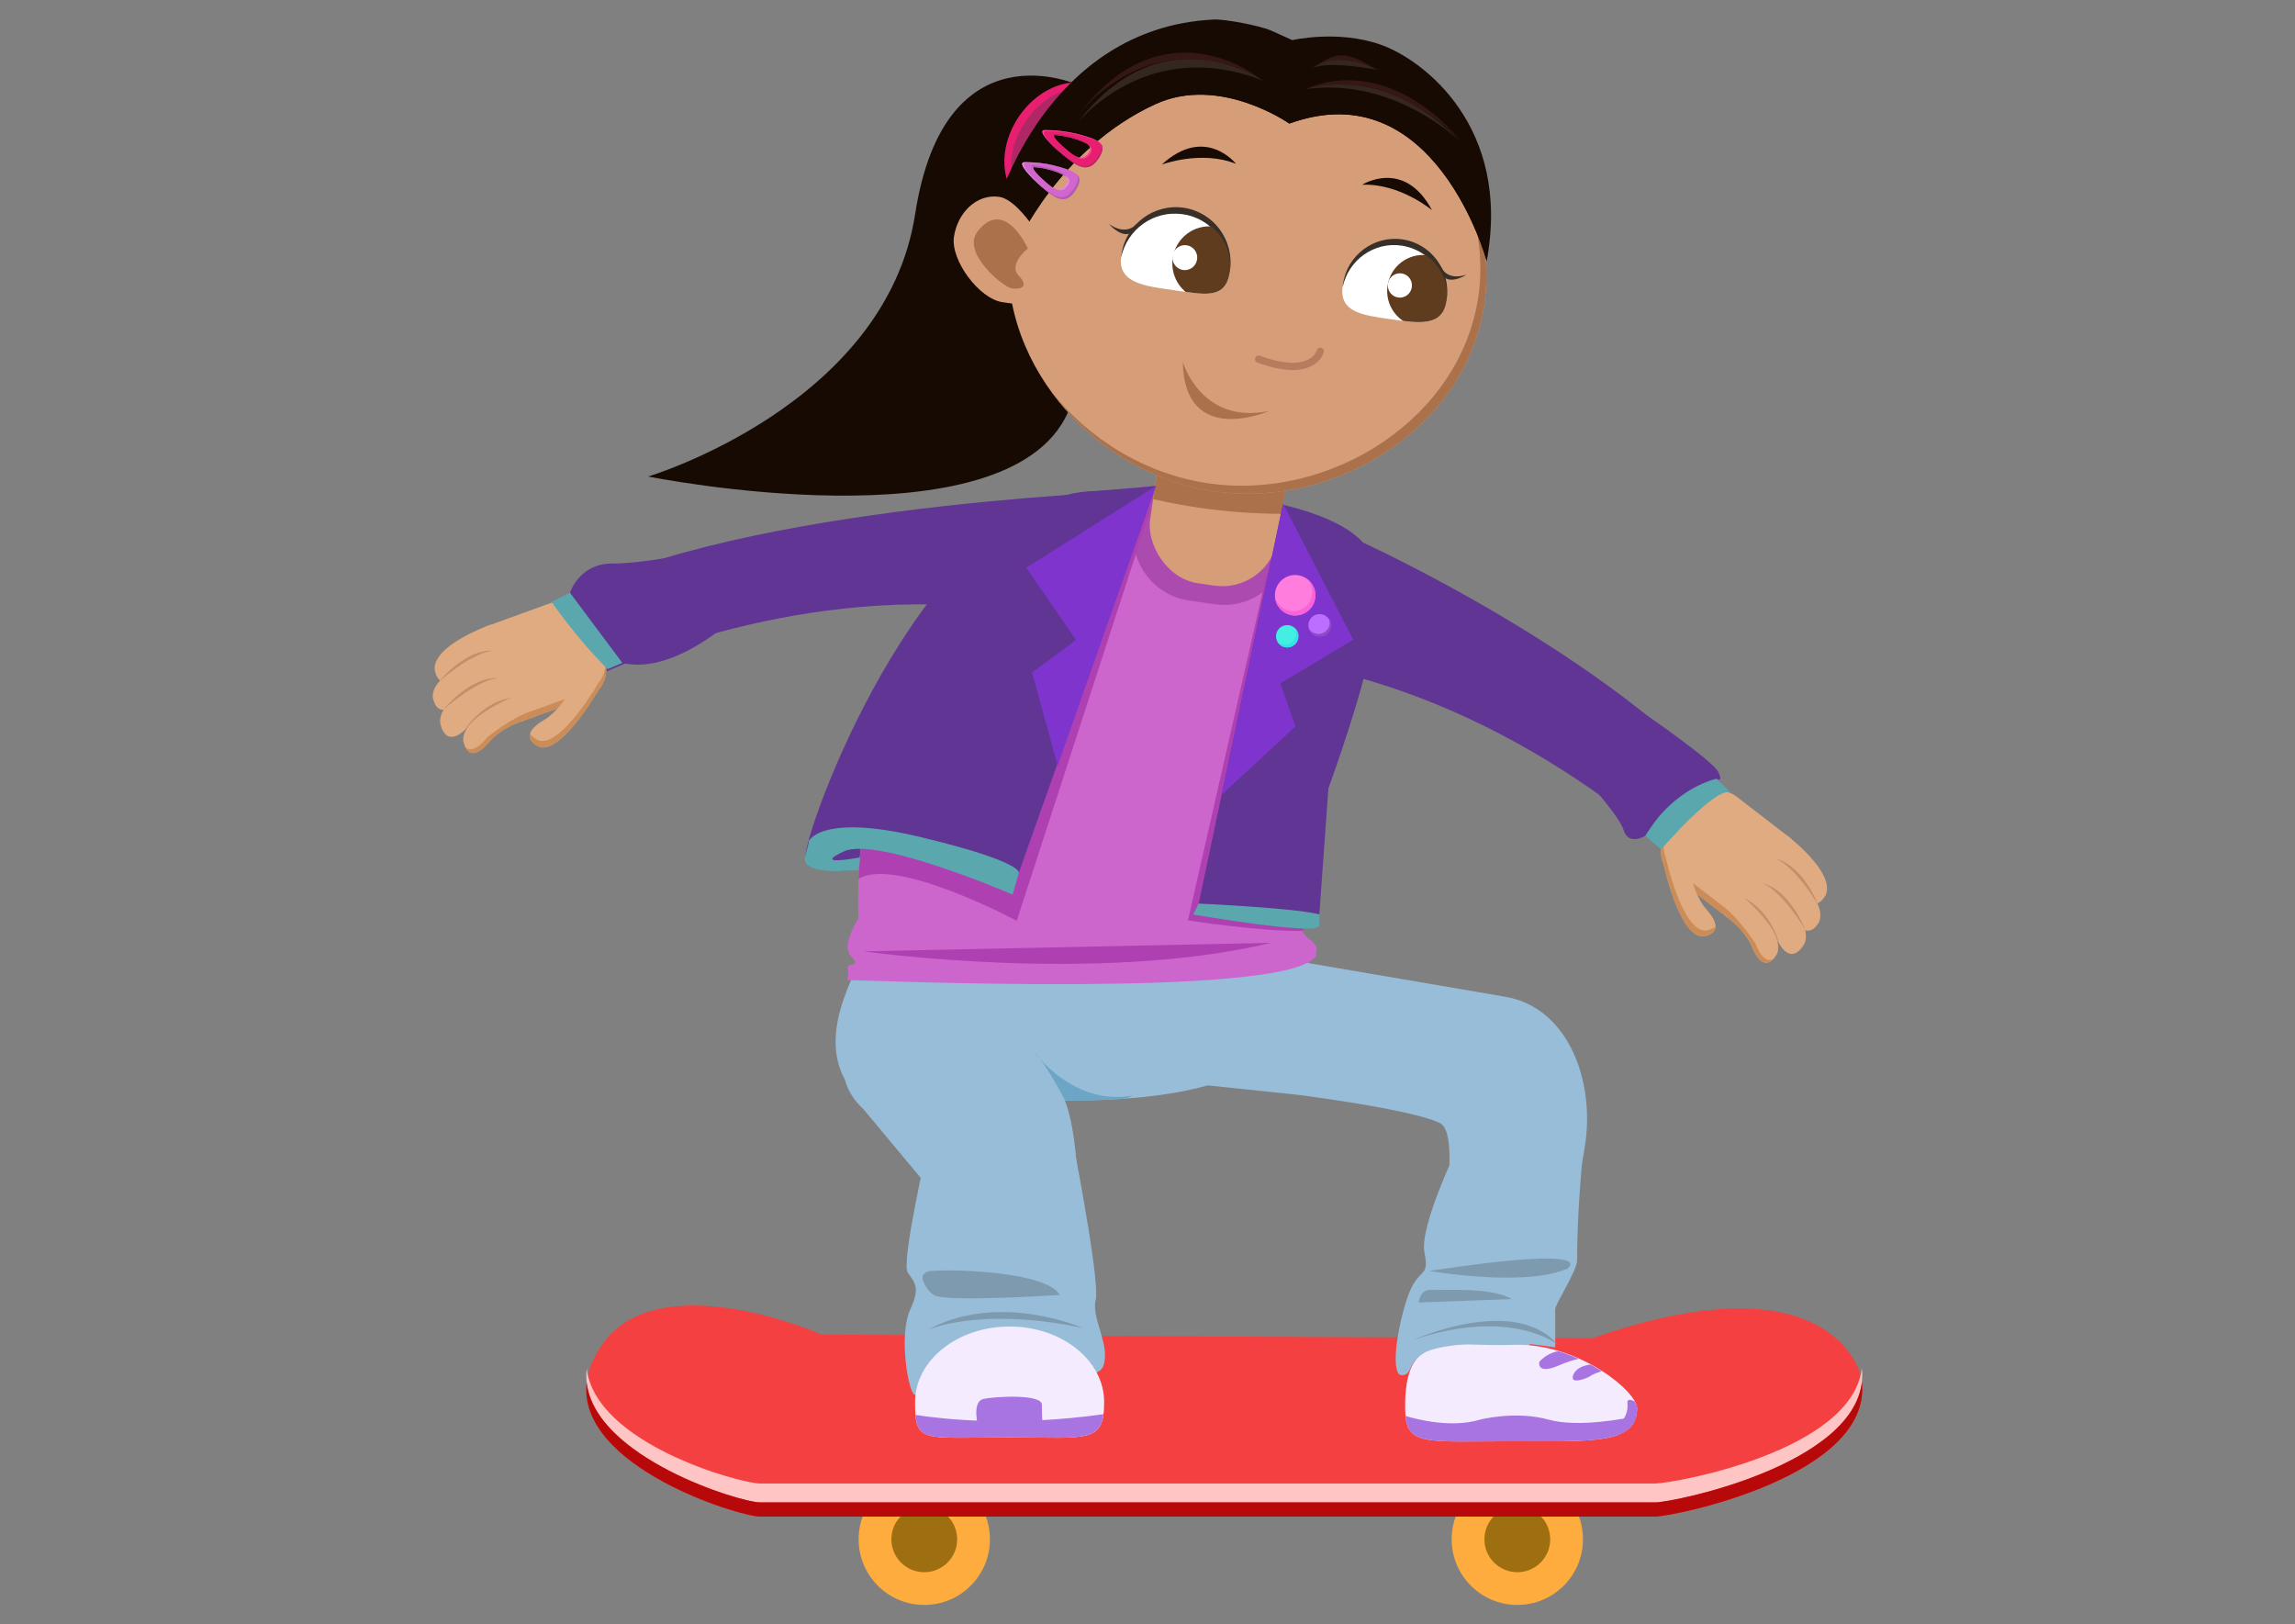
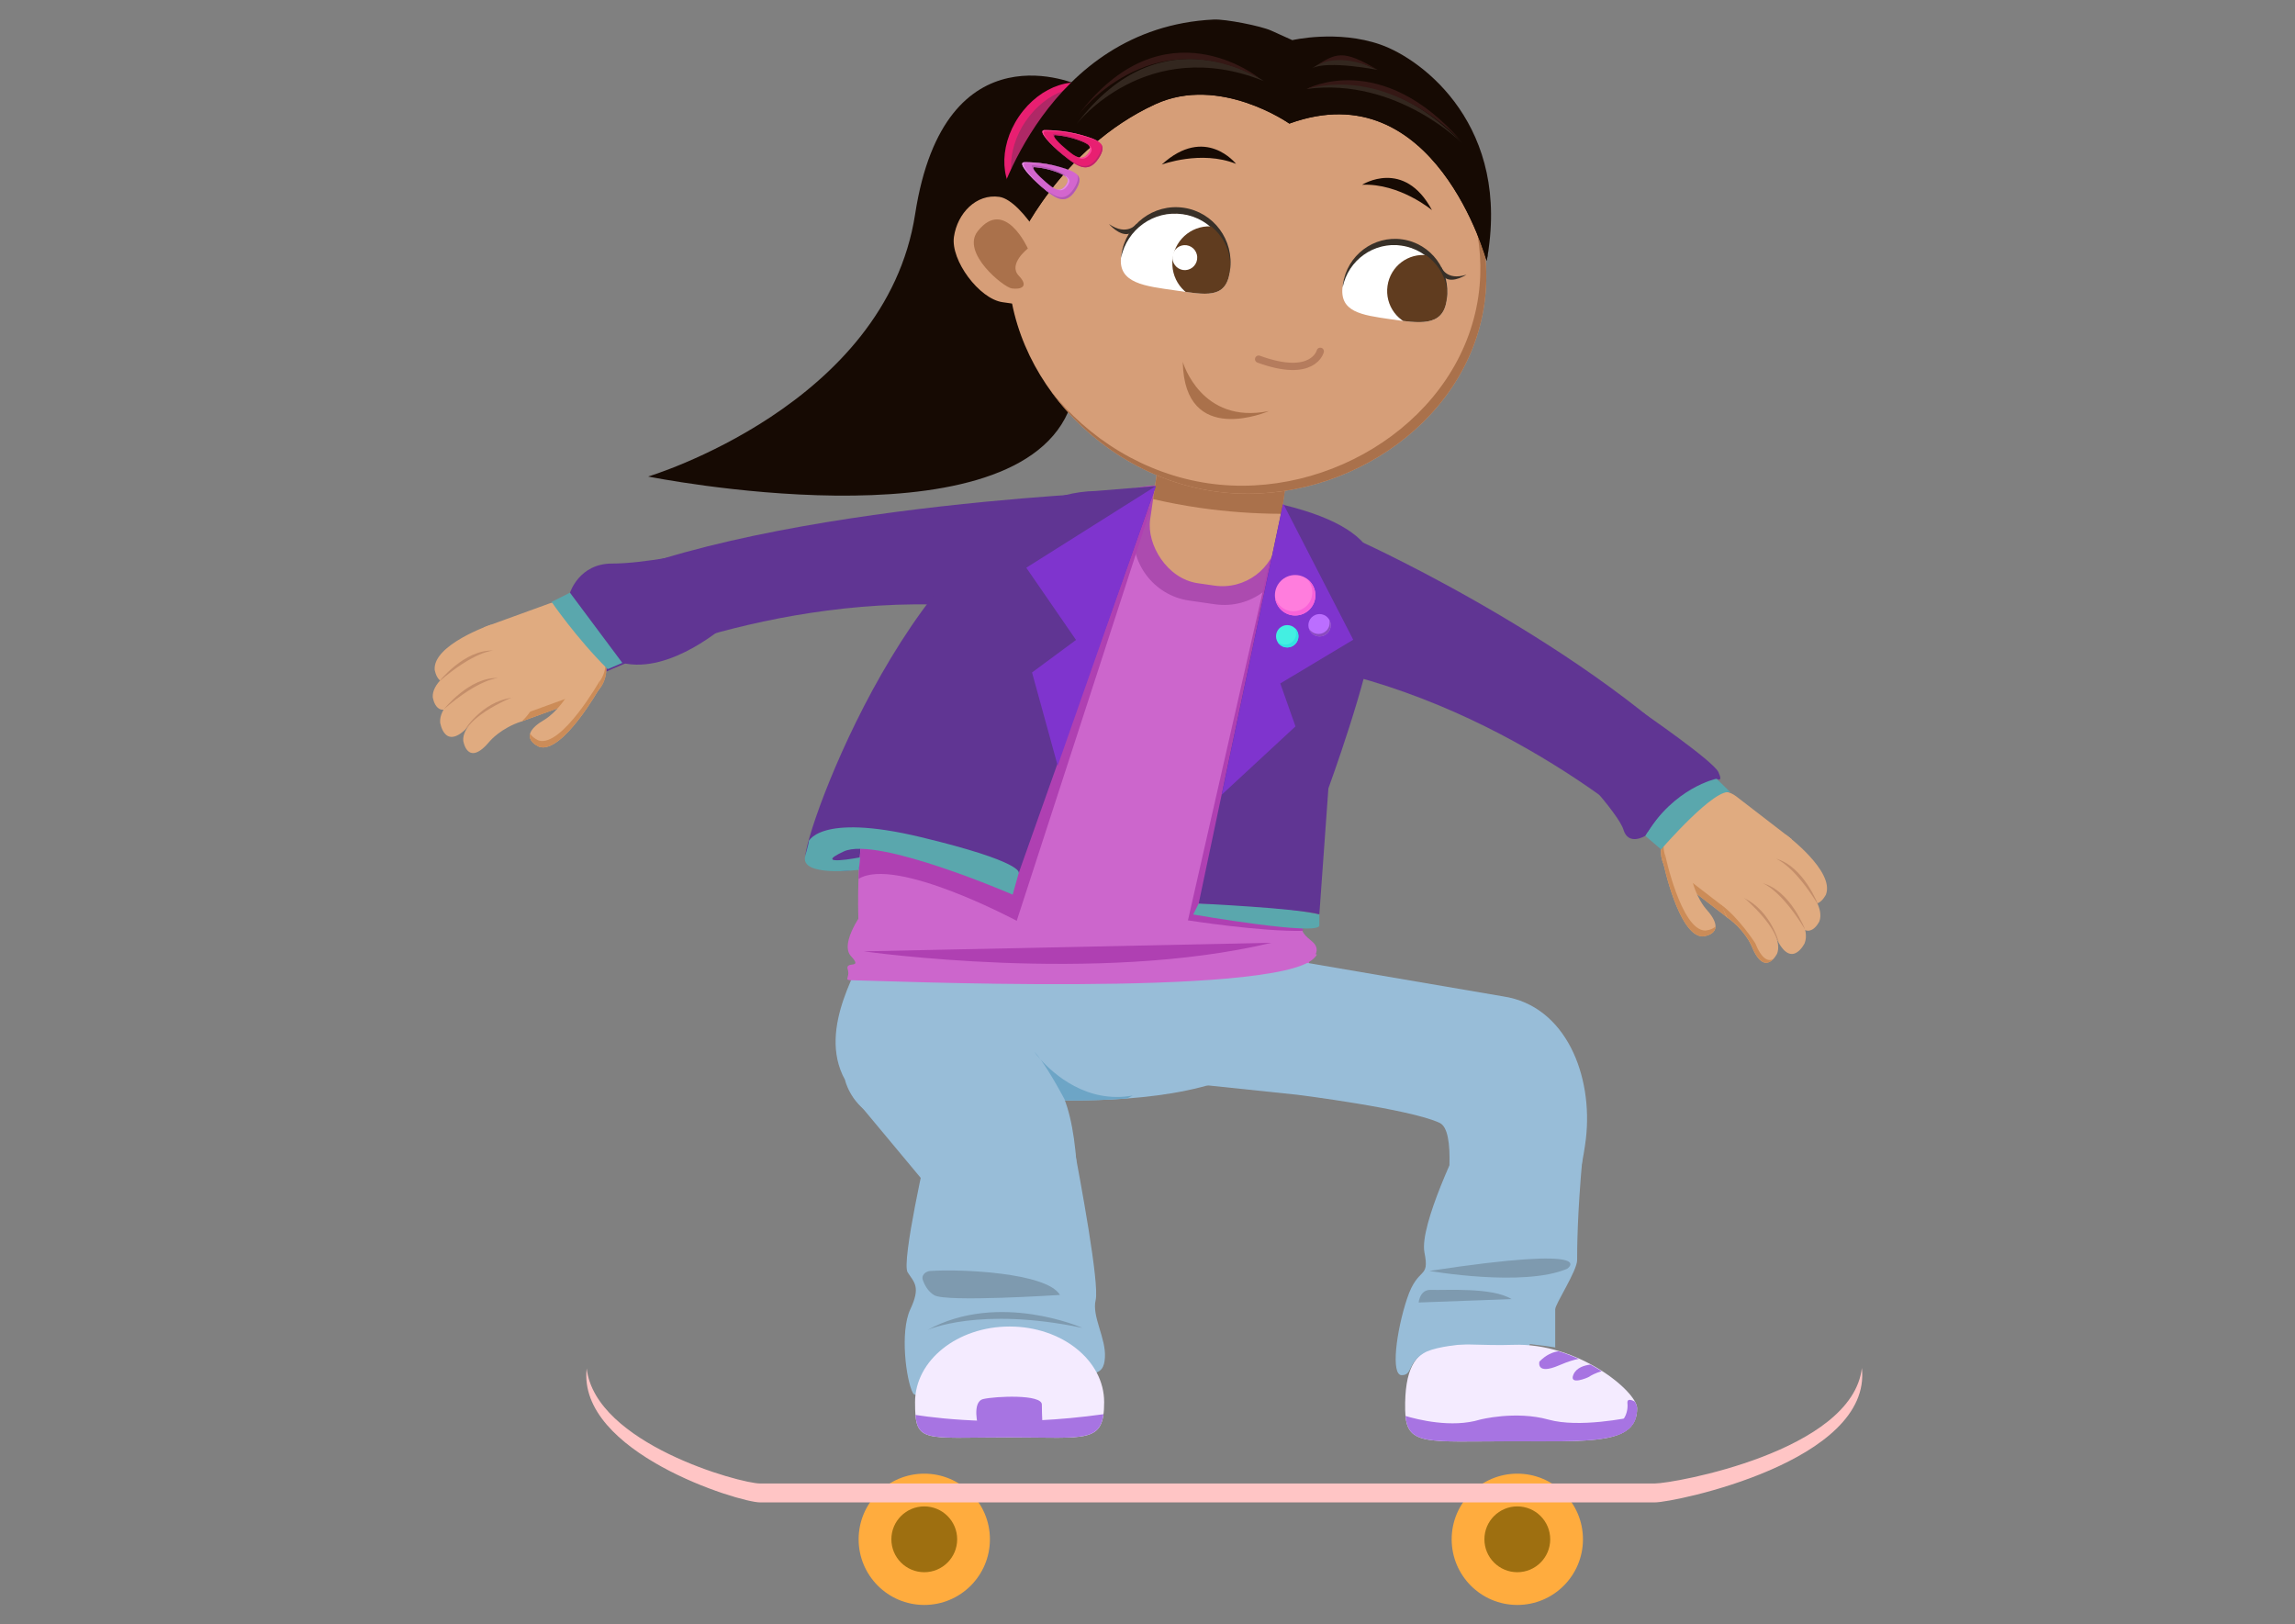
<svg xmlns="http://www.w3.org/2000/svg" id="background_furthest" data-name="background furthest" viewBox="0 0 418.49 296.2">
  <rect x="0" y="0" width="418.49" height="296.2" fill="#808080" stroke="none" />
  <defs>
    <clipPath id="clippath">
      <path d="M224.26,49.56c-.73,5.03-4.43,4.19-9.9,3.4s-10.64-1.24-9.91-6.27c.73-5.03,5.76-8.47,11.22-7.68,5.47.79,9.31,5.52,8.58,10.55Z" style="fill: none; stroke-width: 0px;" />
    </clipPath>
    <clipPath id="clippath-1">
      <path d="M244.84,52.09c-.7,4.81,3.44,5.35,8.67,6.11,5.23.76,9.57,1.45,10.27-3.36.7-4.81-2.98-9.33-8.21-10.09s-10.04,2.53-10.73,7.34Z" style="fill: none; stroke-width: 0px;" />
    </clipPath>
  </defs>
  <path d="M196.76,15.55s-24.5-11.36-29.89,23.51c-5.39,34.87-48.68,47.83-48.68,47.83,0,0,65.47,13.18,76.55-11.7,11.08-24.88,2.02-59.64,2.02-59.64Z" style="fill: #160a03; stroke-width: 0px;" />
  <g>
    <path d="M204.76,89.68s-75.41,2.83-104.15,20.75l7.99,12.92s31.54-15.69,68.56-12.8l27.6-20.87Z" style="fill: #603593; stroke-width: 0px;" />
    <path d="M95.15,131.53c-1.38-1.24-4.78-4.63-6.28-10.06-.82-2.96-.78-5.47-.62-7.1,3.99-1.45,7.97-2.89,11.96-4.34,2.94-1.06,6.38.71,7.68,3.97l2.16,5.37c1.31,3.25-.01,6.76-2.95,7.82l-11.96,4.34Z" style="fill: #e0ab80; stroke-width: 0px;" />
    <path d="M88.75,120.3c1.5,5.43,4.9,8.82,6.28,10.06l11.96-4.34c2.21-.8,3.5-2.98,3.45-5.4.57,2.86-.76,5.64-3.32,6.57l-11.96,4.34c-1.38-1.24-4.78-4.63-6.28-10.06-.37-1.33-.56-2.57-.65-3.68.11.79.27,1.63.52,2.51Z" style="fill: #cc8c58; stroke-width: 0px;" />
    <path d="M92.29,122.13s-12.36,4.26-12.03,9.6c0,0,.86,5.92,5.78.02,0,0,3.54-3.2,8.02-4.64,0,0,4.69-4.53-1.77-4.97Z" style="fill: #e0ab80; stroke-width: 0px;" />
    <path d="M90.28,118.34s-11.58,4-11.37,8.76c0,0,.7,5.27,5.38-.08,0,0,2.23-2.48,6.42-3.84,0,0,5.57-4.55-.43-4.84Z" style="fill: #e0ab80; stroke-width: 0px;" />
    <path d="M89.45,113.93s-10.48,3.61-10.19,8.17c0,0,.75,5.06,4.9.03,0,0,1.98-2.34,5.78-3.56,0,0,4.99-4.25-.49-4.64Z" style="fill: #e0ab80; stroke-width: 0px;" />
    <path d="M80.94,129.33s4.65-5.94,9.95-5.7c0,0-3.42.03-9.95,5.7Z" style="fill: #c48e6a; stroke-width: 0px;" />
    <path d="M84.8,132.98s3.65-5.81,9.76-5.83c0,0-4.3.54-9.76,5.83Z" style="fill: #c48e6a; stroke-width: 0px;" />
    <path d="M80.02,124.33s4.65-5.94,9.95-5.7c0,0-3.42.03-9.95,5.7Z" style="fill: #c48e6a; stroke-width: 0px;" />
    <path d="M94.67,126.63s-10.49,3.87-10.2,8.43c0,0,.75,5.06,4.9.03,0,0,1.98-2.34,5.78-3.56,0,0,5-4.51-.48-4.9Z" style="fill: #e0ab80; stroke-width: 0px;" />
-     <path d="M88.9,134.41s4.28-3.55,8.08-4.77l-1.83,1.88c-3.8,1.22-5.78,3.56-5.78,3.56-2.72,3.29-3.98,2.27-4.52,1.16.7.67,1.93.73,4.05-1.83Z" style="fill: #cc8c58; stroke-width: 0px;" />
    <path d="M109.29,125.54s-6.69,11.88-10.91,10.66c0,0-4.59-1.8.98-5.01,0,0,2.6-1.54,4.52-5.17,0,0,6.17-6.15,5.42-.47Z" style="fill: #e0ab80; stroke-width: 0px;" />
    <path d="M98.25,135.03c4.22,1.23,11.11-10.89,11.11-10.89.03-.22.04.57-.07,1.4,0,0-6.69,11.88-10.91,10.66,0,0-2.19-.86-1.71-2.44.46.83,1.58,1.27,1.58,1.27Z" style="fill: #cc8c58; stroke-width: 0px;" />
  </g>
  <path d="M103.94,108.08s1.65-5.32,7.65-5.32,15-2,15-2l6,13s-10.19,9.24-19.09,7.12-9.55-12.8-9.55-12.8Z" style="fill: #603593; stroke-width: 0px;" />
  <path d="M146.85,156.05s3.86,5.11,12.97,1.37l-6.71-10.2-6.25,8.83Z" style="fill: #603593; stroke-width: 0px;" />
  <path d="M225.47,91.32s-16.12-9.63-36.05,6.21c-13.28,10.55-40.6,33.2-30.91,89.2,0,0,79.66,5.55,80.68-6.04s-18.22-36.57,4.4-57.94c13.93-13.16,3.77-32.06-18.11-31.43Z" style="fill: #c6c; stroke-width: 0px;" />
  <path d="M225.47,91.32s-7.07-4.22-17.64-2.47l-1.05,7.24c-.93,6.44,3.57,12.47,10.01,13.41l4.77.69c6.44.93,12.47-3.57,13.41-10.01l1.08-7.45c-3.1-1-6.65-1.53-10.58-1.41Z" style="fill: #ac4baf; stroke-width: 0px;" />
  <circle cx="168.54" cy="280.68" r="11.97" style="fill: #ffac3e; stroke-width: 0px;" />
  <circle cx="168.54" cy="280.68" r="6" style="fill: #9e6f10; stroke-width: 0px;" />
  <circle cx="276.68" cy="280.68" r="11.97" style="fill: #ffac3e; stroke-width: 0px;" />
  <circle cx="276.68" cy="280.68" r="6" style="fill: #9e6f10; stroke-width: 0px;" />
-   <path d="M149.9,243.37s-29.88-13.19-40.22,1.98c-13.19,19.34,24.55,31.19,28.91,31.19h163.18c3.66,0,41.32-7.79,37.55-25.7,0,0-4.93-22.22-48.98-6.81l-140.44-.66Z" style="fill: #f44040; stroke-width: 0px;" />
  <path d="M301.77,270.5h-163.18c-3.6,0-30.02-7.24-31.61-20.98-1.73,15.3,27.79,24.43,31.61,24.43h163.18c3.58,0,39.64-7.44,37.74-24.51-1.76,15.24-34.34,21.06-37.74,21.06Z" style="fill: #ffc5c5; stroke-width: 0px;" />
-   <path d="M301.77,273.95h-163.18c-3.6,0-30.02-8.1-31.61-21.84-1.73,15.3,27.79,24.43,31.61,24.43h163.18c3.58,0,39.64-7.44,37.74-24.51-1.76,15.24-34.34,21.93-37.74,21.93Z" style="fill: #b70909; stroke-width: 0px;" />
  <path d="M154.09,196.92s3.43,16.05,29.06,3.23c0,0,64.84,6.32,49.98-25.46,0,0-50.43,6.27-75.55-1.94-.01,2.71-8.84,14.49-3.49,24.16Z" style="fill: #98bdd8; stroke-width: 0px;" />
  <path d="M274.14,181.69l-41.01-7.01-14.55,23.06,17.97,1.88s20.54,2.57,25.97,5.13c5.81,2.73-4.27,42.55-4.27,42.55l19.48,1.37s9.89-27.8,11.45-40.98c1.36-11.48-3.61-24.26-15.04-26Z" style="fill: #98bdd8; stroke-width: 0px;" />
  <polygon points="155.56 199.98 171.5 219.11 179.14 196.9 153.85 189.72 155.56 199.98" style="fill: #98bdd8; stroke-width: 0px;" />
  <path d="M170.74,210.06c-.16-3.82.86-7.63,3.1-10.73,2.76-3.82,7.65-7.2,15.89-4.14,11.96,4.44,4.61,54.51,4.61,54.51l-21.96-.34-1.65-39.3Z" style="fill: #98bdd8; stroke-width: 0px;" />
  <path d="M169.13,209.11s-4.83,21.01-3.62,22.89,2.41,2.63.48,6.75c-1.93,4.13-.74,13,.47,15.25,1.21,2.25,8.77-7.84,20.84-5.21,12.07,2.63,13.94,2.34,14.18-1.22s-2.41-7.5-1.69-10.51-2.76-21.61-4.21-29.31-26.45,1.35-26.45,1.35Z" style="fill: #98bdd8; stroke-width: 0px;" />
  <path d="M201.34,255.66c0,7.61-2.91,6.44-17.24,6.44-16.11,0-17.24,1.17-17.24-6.44,0-7.61,7.72-13.78,17.24-13.78,9.52,0,17.24,6.17,17.24,13.78Z" style="fill: #f4ebff; stroke-width: 0px;" />
  <path d="M169.7,231.75c5.36-.38,21.18.28,23.58,4.37,0,0-20.76,1.37-22.93.05-1.16-.7-1.77-1.88-2.09-2.82-.26-.77.42-1.53,1.44-1.61Z" style="fill: #7e9aaf; stroke-width: 0px;" />
  <path d="M197.37,242.13s-15.21-6.75-28.24.38c0,0,9.41-4.32,28.24-.38Z" style="fill: #7e9aaf; stroke-width: 0px;" />
  <path d="M298.52,256.79c0,6.62-8.27,6.01-22.6,6.01-16.11,0-19.56.96-19.69-5.66-.28-15.02,7.83-11.48,19.69-11.92s22.6,8.52,22.6,11.57Z" style="fill: #f4ebff; stroke-width: 0px;" />
  <path d="M298.36,258.24c-1.57.34-10.47,2.15-15.97.62-6.05-1.68-12.52,0-12.52,0-5.18,1.57-11.41-.02-13.58-.67.5,5.46,4.43,4.62,19.63,4.62,13.18,0,21.23.51,22.44-4.56Z" style="fill: #a774e2; stroke-width: 0px;" />
  <path d="M296.76,255.84c.25,2.47-1.51,3.87-1.51,3.87l-2.44,1.53,2.03.48c2.41-.85,3.69-2.33,3.69-4.92,0-.34-.15-.76-.41-1.23-.85-.44-1.44-.49-1.36.28Z" style="fill: #a774e2; stroke-width: 0px;" />
  <path d="M266.37,208.03s-7.62,15.37-6.62,20.37-1.16,2.35-3.16,8.35c-2,6-3,14-1,14s1-2.11,4-4,14.26-2.27,19.63-1.64,4.37.64,4.37.64v-7c0-1,4-7,4-9s0-8,1-19c.87-9.55-22.22-2.73-22.22-2.73Z" style="fill: #98bdd8; stroke-width: 0px;" />
  <path d="M285.75,231.36s6.83-4.47-25.09.38c0,0,17.1,3,25.09-.38Z" style="fill: #7e9aaf; stroke-width: 0px;" />
-   <path d="M257.77,244.31s18.32-8.33,26.29.87c0,0-8.57-6.89-26.29-.87Z" style="fill: #7e9aaf; stroke-width: 0px;" />
  <path d="M258.69,237.5s.2-2.36,2.19-2.3c2.87.1,11.2-.52,14.76,1.68l-16.95.62Z" style="fill: #7e9aaf; stroke-width: 0px;" />
  <path d="M166.93,258c.41,5,2.96,4.1,17.17,4.1,12.74,0,16.45.92,17.12-4.23-16.55,2.32-29.34.9-34.29.13Z" style="fill: #a774e2; stroke-width: 0px;" />
  <path d="M178.39,260.22s-1.26-4.62.92-5.12,10.67-.92,10.67,1.01c0,1.93.17,4.79.17,4.79l-11.76-.67Z" style="fill: #a774e2; stroke-width: 0px;" />
  <path d="M287.88,247.78c-1.17-.53-2.41-1-3.68-1.39-1.03.14-2.27.63-3.49,1.89,0,0-.67,2.52,3.61.67,1.65-.71,2.78-1.03,3.56-1.17Z" style="fill: #a774e2; stroke-width: 0px;" />
  <path d="M289.78,251.04c.27-.21,1.25-.73,2.29-1.01-.65-.41-1.34-.82-2.06-1.21-1.08.13-2.53.54-3.09,1.8-.92,2.1,2.66.57,2.86.42Z" style="fill: #a774e2; stroke-width: 0px;" />
  <g>
    <path d="M190.16,23c2.86-4.21,7.26-6.48,11.13-6.17-.18-.15-.35-.3-.54-.43-4.38-3.02-11.07-.86-14.95,4.84-3.88,5.7-3.47,12.77.9,15.79,1.14.79,2.45,1.22,3.82,1.33-3.85-3.22-4.07-9.92-.36-15.36Z" style="fill: #e81f71; stroke-width: 0px;" />
    <path d="M187.02,22.1c-3.67,5.39-3.5,12.01.24,15.27,1,.57,2.1.9,3.25,1-3.85-3.22-4.07-9.92-.36-15.36,2.86-4.2,7.24-6.47,11.1-6.17-4.36-2.35-10.56-.13-14.23,5.27Z" style="fill: #af2866; stroke-width: 0px;" />
  </g>
  <rect x="210.5" y="73.91" width="23.54" height="32.81" rx="10.24" ry="10.24" transform="translate(15.25 -30.95) rotate(8.25)" style="fill: #d69e78; stroke-width: 0px;" />
  <path d="M224.63,74.08c-6.41-.93-12.22,2.28-12.93,7.13l-1.42,9.8c2.79.64,5.62,1.18,8.48,1.59,4.98.72,9.97,1.07,14.93,1.09l1.32-9.1c.7-4.85-3.97-9.57-10.37-10.5Z" style="fill: #aa714b; stroke-width: 0px;" />
  <path d="M270.66,55.48c-3.23,22.31-26.93,37.35-49.24,34.11-22.31-3.23-40.44-24.33-37.21-46.64,3.23-22.31,26.6-37.39,48.92-34.16s40.76,24.38,37.53,46.69Z" style="fill: #d69e78; stroke-width: 0px;" />
  <path d="M262.26,25.97c5.78,8.07,8.78,17.94,7.32,28.05-3.23,22.31-26.93,37.35-49.24,34.11-11.51-1.67-21.9-8.1-28.83-16.99,6.9,9.64,17.78,16.69,29.91,18.45,22.31,3.23,46.01-11.8,49.24-34.11,1.55-10.73-1.91-21.18-8.4-29.5Z" style="fill: #aa714b; stroke-width: 0px;" />
  <g>
    <g>
      <path d="M235.11,22.54s-12.68-8.93-24.43-3.54c-17.51,8.03-25.25,25.59-25.25,25.59l-3.76-6.77S190.7,5.04,221.34,3.56c2.09-.1,8.57,1.16,10.48,2.03l3.83,1.73s8.24-1.93,16.08.81c7.83,2.75,23.93,15.02,19.36,39.45,0,0-9.41-34.68-35.98-25.04Z" style="fill: #160a03; stroke-width: 0px;" />
      <path d="M271.22,46.64s-9.41-34.68-35.98-25.04c0,0-12.68-8.93-24.43-3.54-17.51,8.03-25.25,25.59-25.25,25.59l-3.66-6.6c-.16.49-.23.76-.23.76l3.76,6.77s7.74-17.55,25.25-25.59c11.75-5.39,24.43,3.54,24.43,3.54,26.57-9.65,35.98,25.04,35.98,25.04.17-.89.3-1.76.41-2.62-.08.56-.17,1.12-.28,1.69Z" style="fill: #160a03; stroke-width: 0px;" />
      <path d="M239.27,12.43c4.09-2.6,6.09-2.35,11.96.32,0,0-9-1.78-11.96-.32Z" style="fill: #33271f; stroke-width: 0px;" />
      <path d="M239.56,12.26c4.08-2.61,5.23-3.34,11.67.49,0,0-6.85-3.69-11.67-.49Z" style="fill: #351815; stroke-width: 0px;" />
      <path d="M230.44,14.77s-18.44-13.06-34.14,7.86c0,0,12.72-16.4,34.14-7.86Z" style="fill: #33271f; stroke-width: 0px;" />
      <path d="M229.6,14.23s-17.37-14.07-33.06,6.85c0,0,12.88-17.56,33.06-6.85Z" style="fill: #351815; stroke-width: 0px;" />
      <path d="M238.27,16.22s13.19-5.7,28.47,10.01c0,0-12.01-12.2-28.47-10.01Z" style="fill: #33271f; stroke-width: 0px;" />
      <path d="M238.27,16.22s13.57-7.38,28.31,9.65c0,0-12.45-13.87-28.31-9.65Z" style="fill: #351815; stroke-width: 0px;" />
      <path d="M235.3,10.54l-.32,7.08s1.85-3.91.32-7.08Z" style="fill: #160a03; stroke-width: 0px;" />
    </g>
    <path d="M197.38,24.67c-3.51-1.04-6.98-.95-6.98-.95-1.23.1,1.17,2.68,3.49,4.56s4.43,3.57,6.38.68c1.89-2.8.05-3.42-2.9-4.29ZM198.39,28.05c-1.15,1.44-2.32.49-3.77-.68-1.44-1.17-2.97-2.74-2.25-2.74,0,0,2.02.11,4.13.86,1.76.63,3.01,1.17,1.89,2.56Z" style="fill: #e81f71; stroke-width: 0px;" />
    <g>
      <path d="M198.63,28.22c.71-.88.46-1.42-.26-1.86.52.41.64.92.02,1.69-.81,1.01-1.63.84-2.55.25,1.02.72,1.91,1.02,2.79-.08Z" style="fill: #ff4a9c; stroke-width: 0px;" />
      <path d="M194.13,28.45c-2.32-1.88-4.72-4.46-3.49-4.56,0,0,3.46-.1,6.98.95,1.15.34,2.13.65,2.79,1.06-.64-.5-1.73-.84-3.03-1.22-3.51-1.04-6.98-.95-6.98-.95-1.23.1,1.17,2.68,3.49,4.56.62.5,1.22.99,1.81,1.38-.51-.36-1.04-.78-1.57-1.21Z" style="fill: #ff4a9c; stroke-width: 0px;" />
    </g>
    <g>
      <path d="M192.35,25.14c-.21-.31-.24-.5.02-.5,0,0,2.02.11,4.13.86.89.32,1.65.61,2.04,1.01-.28-.52-1.15-.87-2.22-1.25-2.1-.75-4.13-.86-4.13-.86-.32,0-.2.3.16.75Z" style="fill: #c1236b; stroke-width: 0px;" />
      <path d="M200.67,26.14c.35.59.23,1.39-.58,2.58-1.95,2.9-4.06,1.21-6.38-.68-1.25-1.02-2.52-2.23-3.24-3.16.66.94,2.05,2.29,3.42,3.4,2.32,1.88,4.43,3.57,6.38.68.92-1.37.95-2.21.4-2.82Z" style="fill: #c1236b; stroke-width: 0px;" />
    </g>
    <path d="M193.35,30.48c-3.34-1.02-6.64-.9-6.64-.9-1.18.1,1.09,2.67,3.29,4.53s4.19,3.54,6.07.63c1.82-2.81.07-3.42-2.73-4.27ZM194.29,33.85c-1.11,1.45-2.21.51-3.58-.65-1.37-1.16-2.81-2.72-2.12-2.72,0,0,1.92.09,3.92.83,1.67.62,2.85,1.14,1.78,2.54Z" style="fill: #d366ce; stroke-width: 0px;" />
    <g>
      <path d="M192.65,34.52c.67.31,1.29.25,1.92-.56,1.04-1.36-.05-1.9-1.64-2.49,1.44.56,2.35,1.11,1.37,2.39-.54.7-1.07.84-1.64.66Z" style="fill: #e58fe5; stroke-width: 0px;" />
      <path d="M190.28,34.22c-2.2-1.87-4.47-4.43-3.29-4.53,0,0,3.3-.12,6.64.9.5.15.97.3,1.39.45-.49-.19-1.05-.37-1.66-.55-3.34-1.02-6.64-.9-6.64-.9-1.18.1,1.09,2.67,3.29,4.53,1.04.88,2.04,1.72,3,2.05-.87-.38-1.78-1.15-2.72-1.94Z" style="fill: #e58fe5; stroke-width: 0px;" />
    </g>
    <g>
      <path d="M188.57,30.99c-.2-.31-.23-.51.01-.51,0,0,1.92.09,3.92.83.8.3,1.48.57,1.86.93-.23-.55-1.08-.9-2.13-1.29-2-.74-3.92-.83-3.92-.83-.33,0-.16.37.25.87Z" style="fill: #b259b2; stroke-width: 0px;" />
      <path d="M196.4,31.83c.31.58.18,1.37-.58,2.56-1.88,2.91-3.88,1.23-6.07-.63-1.1-.93-2.21-2.04-2.9-2.92.65.93,1.92,2.22,3.17,3.28,2.2,1.87,4.19,3.54,6.07.63.93-1.44.92-2.3.32-2.91Z" style="fill: #b259b2; stroke-width: 0px;" />
    </g>
  </g>
  <path d="M192.76,52.33c-.62,4.28-5.71,3.38-9.96,2.77-4.24-.61-9.47-7.63-8.85-11.91.62-4.28,4.05-7.91,8.29-7.29,4.24.61,11.13,12.15,10.51,16.43Z" style="fill: #d69e78; stroke-width: 0px;" />
  <path d="M187.43,45.32s-3.67,2.84-1.66,4.95.23,2.54-1.28,2.32-9.28-6.51-6.21-10.42c4.94-6.29,9.15,3.14,9.15,3.14Z" style="fill: #aa714b; stroke-width: 0px;" />
  <g>
    <path d="M207.25,40.82s-1.69,2.33-5.03.03c0,0,1.9,2.24,3.63,1.78,1.74-.46,1.4-1.81,1.4-1.81Z" style="fill: #383028; stroke-width: 0px;" />
    <g>
      <path d="M224.26,49.56c-.73,5.03-4.43,4.19-9.9,3.4s-10.64-1.24-9.91-6.27c.73-5.03,5.76-8.47,11.22-7.68,5.47.79,9.31,5.52,8.58,10.55Z" style="fill: #fff; stroke-width: 0px;" />
      <path d="M215.67,39.05c5.27.76,8.97,5.55,8.51,10.84.04-.19.09-.39.11-.58.8-5.52-2.99-10.64-8.46-11.43s-10.55,3.04-11.35,8.56c-.03.2-.04.4-.06.59,1.06-5.2,5.96-8.74,11.24-7.97Z" style="fill: #383028; stroke-width: 0px;" />
      <g style="clip-path: url(#clippath);">
        <g>
          <ellipse cx="220.45" cy="48.02" rx="6.75" ry="6.69" transform="translate(141.31 259.3) rotate(-81.75)" style="fill: #603c1f; stroke-width: 0px;" />
          <ellipse cx="216.04" cy="46.98" rx="2.28" ry="2.26" transform="translate(138.56 254.04) rotate(-81.75)" style="fill: #fff; stroke-width: 0px;" />
        </g>
      </g>
    </g>
  </g>
  <g>
    <path d="M244.84,52.09c-.7,4.81,3.44,5.35,8.67,6.11,5.23.76,9.57,1.45,10.27-3.36.7-4.81-2.98-9.33-8.21-10.09s-10.04,2.53-10.73,7.34Z" style="fill: #fff; stroke-width: 0px;" />
    <path d="M255.57,44.78c-5.04-.73-9.73,2.65-10.74,7.62.02-.19.03-.38.05-.57.76-5.28,5.62-8.94,10.85-8.18,5.23.76,8.85,5.65,8.08,10.93-.03.19-.07.37-.11.56.44-5.06-3.1-9.63-8.14-10.36Z" style="fill: #383028; stroke-width: 0px;" />
    <path d="M262.81,48.69s.91,2.59,4.6,1.39c0,0-2.34,1.54-3.81.65s-.79-2.04-.79-2.04Z" style="fill: #383028; stroke-width: 0px;" />
    <g style="clip-path: url(#clippath-1);">
      <g>
        <ellipse cx="259.42" cy="53.04" rx="6.55" ry="6.49" transform="translate(169.72 302.17) rotate(-81.75)" style="fill: #603c1f; stroke-width: 0px;" />
-         <ellipse cx="255.25" cy="52.05" rx="2.22" ry="2.2" transform="translate(167.13 297.19) rotate(-81.75)" style="fill: #fff; stroke-width: 0px;" />
      </g>
    </g>
  </g>
  <path d="M240.75,64.06s-1.25,5.08-11.24,1.43" style="fill: none; stroke: #b57c5d; stroke-linecap: round; stroke-linejoin: round; stroke-width: 1.33px;" />
  <path d="M211.84,30.01s7.19-2.69,13.55-.13c0,0-5.6-7.15-13.55.13Z" style="fill: #160a03; stroke-width: 0px;" />
  <path d="M261.12,38.32s-5.88-4.93-12.74-4.63c0,0,7.66-4.88,12.74,4.63Z" style="fill: #160a03; stroke-width: 0px;" />
  <path d="M231.39,74.95s-15.44,6.79-15.71-8.96c0,0,3.3,11.49,15.71,8.96Z" style="fill: #aa714b; stroke-width: 0px;" />
  <path d="M100.58,109.75s4.46,6.53,10.23,12.27l2.67-1.15-9.55-12.8-3.35,1.68Z" style="fill: #5aa7ad; stroke-width: 0px;" />
  <path d="M248.51,98.92s45.71,20.79,67.64,46.59l-11.54,9.88s-25.29-24.53-61.43-33.02l5.33-23.46Z" style="fill: #603593; stroke-width: 0px;" />
  <path d="M314.95,167.28c1.69-.77,5.96-2.97,9.03-7.68,1.68-2.57,2.41-4.98,2.75-6.58-3.36-2.59-6.72-5.18-10.08-7.77-2.47-1.91-6.29-1.26-8.53,1.44l-3.69,4.46c-2.24,2.7-2.04,6.44.43,8.35l10.08,7.77Z" style="fill: #e0ab80; stroke-width: 0px;" />
  <path d="M324.46,158.53c-3.08,4.71-7.35,6.91-9.03,7.68l-10.08-7.77c-1.86-1.43-2.43-3.91-1.65-6.19-1.41,2.55-.99,5.61,1.17,7.27l10.08,7.77c1.69-.77,5.96-2.97,9.03-7.68.76-1.16,1.31-2.28,1.74-3.31-.35.72-.75,1.47-1.26,2.24Z" style="fill: #cc8c58; stroke-width: 0px;" />
  <path d="M320.52,159.2s10.48,7.81,8.55,12.8c0,0-2.62,5.38-5.51-1.74,0,0-2.4-4.13-6.23-6.86,0,0-3.09-5.74,3.19-4.2Z" style="fill: #e0ab80; stroke-width: 0px;" />
  <path d="M323.59,156.2s9.81,7.33,8.17,11.8c0,0-2.26,4.81-5.1-1.71,0,0-1.37-3.04-4.95-5.61,0,0-3.92-6.03,1.88-4.48Z" style="fill: #e0ab80; stroke-width: 0px;" />
  <path d="M325.72,152.25s8.89,6.62,7.23,10.88c0,0-2.25,4.59-4.68-1.46,0,0-1.18-2.83-4.43-5.14,0,0-3.46-5.56,1.88-4.27Z" style="fill: #e0ab80; stroke-width: 0px;" />
  <path d="M329.16,169.5s-2.63-7.07-7.75-8.46c0,0,3.25,1.07,7.75,8.46Z" style="fill: #c48e6a; stroke-width: 0px;" />
  <path d="M324.37,171.81s-1.71-6.64-7.53-8.52c0,0,3.93,1.83,7.53,8.52Z" style="fill: #c48e6a; stroke-width: 0px;" />
  <path d="M331.55,165.02s-2.63-7.07-7.75-8.46c0,0,3.25,1.07,7.75,8.46Z" style="fill: #c48e6a; stroke-width: 0px;" />
  <path d="M316.89,162.76s8.82,6.87,7.16,11.13c0,0-2.25,4.59-4.68-1.46,0,0-1.18-2.83-4.43-5.14,0,0-3.39-5.81,1.95-4.52Z" style="fill: #e0ab80; stroke-width: 0px;" />
  <path d="M320.03,171.93s-3-4.68-6.25-7l1.17,2.35c3.25,2.32,4.43,5.14,4.43,5.14,1.59,3.96,3.1,3.37,3.96,2.48-.87.43-2.06.11-3.3-2.98Z" style="fill: #cc8c58; stroke-width: 0px;" />
  <path d="M303.29,157.28s2.77,13.35,7.16,13.47c0,0,4.92-.32.59-5.07,0,0-2.01-2.26-2.73-6.3,0,0-4.01-7.73-5.02-2.1Z" style="fill: #e0ab80; stroke-width: 0px;" />
  <path d="M310.93,169.68c-4.39-.11-7.28-13.75-7.28-13.75.04-.22-.21.53-.36,1.36,0,0,2.77,13.35,7.16,13.47,0,0,2.34-.15,2.37-1.81-.69.65-1.89.73-1.89.73Z" style="fill: #cc8c58; stroke-width: 0px;" />
  <path d="M300.01,152.41l2.89,2.47s10.12-11.72,12.71-10.34l-2.6-2.56s-5.66-1.37-13,10.42Z" style="fill: #5aa7ad; stroke-width: 0px;" />
  <path d="M300.01,152.41s-3.06,1.91-3.97-1.11-9.65-12.28-9.65-12.28l13.21-9.07s12.81,8.81,13.75,10.84-.34,1.2-.34,1.2c0,0-7.75,1.57-13,10.42Z" style="fill: #603593; stroke-width: 0px;" />
  <path d="M157.72,165.77s-4.8,6.16-2.53,8.59-1.12.77-.61,2.39-1,2,1,2c3.85,0,76.8,3.2,84-4,1-1,.29-.72.29-.72,0,0,.76-1.13-.51-2.27s-2.53-1.78-1.77-4.05-79.88-1.95-79.88-1.95Z" style="fill: #c6c; stroke-width: 0px;" />
  <path d="M231.55,102.18l-14.93,65.64s13.37,2.1,21.01,1.91c-3.78-12.44-10.51-29.64,4.18-45.19l1.01-12.43-11.27-9.93Z" style="fill: #af40b2; stroke-width: 0px;" />
  <path d="M188.62,98.17c-.42.34-.85.69-1.3,1.05l-27.88,41.19c-1.57,5.88-2.59,12.47-2.88,19.85,0,0,0,0,0,0,6.69-4.2,28.84,7.64,28.84,7.64l24.45-75.26-21.25,5.54Z" style="fill: #af40b2; stroke-width: 0px;" />
  <path d="M210.77,88.63l-25,70.53s-35.67-12.02-38.93-3.11c.91-8.06,23.11-65.96,52.91-66.52l11.01-.9Z" style="fill: #603593; stroke-width: 0px;" />
  <path d="M185.77,159.16l-1.11,3.97s-24.71-10.71-30.79-7.88c-6.08,2.83,2.97,1.08,2.97,1.08l-.23,2.28s-10.88,1.41-9.77-2.56.48-2.41.48-2.41c0,0,1.74-5.53,20.62-.99,18.88,4.54,17.82,6.51,17.82,6.51Z" style="fill: #5aa7ad; stroke-width: 0px;" />
  <polygon points="210.77 88.63 187.14 103.52 196.21 116.69 188.19 122.62 192.87 139.62 210.77 88.63" style="fill: #7f34ce; stroke-width: 0px;" />
  <path d="M218.58,164.75l-1,2s23,4,23,2v-2s-9-2-22-2Z" style="fill: #5aa7ad; stroke-width: 0px;" />
  <path d="M233.92,92.03l-15.34,72.72s18.03.86,22,1.97l1.65-22.96s7.34-20.05,8.35-29.01,4.42-17.6-16.66-22.72Z" style="fill: #603593; stroke-width: 0px;" />
  <path d="M157.51,173.47s42.55,6.06,74.33-1.56l-74.33,1.56Z" style="fill: #af40b2; stroke-width: 0px;" />
  <g>
    <path d="M189.73,193.16c-.41-.57-.8-1.06-1.15-1.4,0,0,.4.57,1.15,1.4Z" style="fill: #6da5c6; stroke-width: 0px;" />
    <path d="M189.73,193.16c1.96,2.69,4.34,7.2,4.34,7.2l.15.3c3.37.03,7.25-.05,11.25-.35l1.1-.55c-8.38,1.52-14.44-3.92-16.85-6.6Z" style="fill: #6da5c6; stroke-width: 0px;" />
  </g>
  <polygon points="233.98 91.82 246.76 116.65 233.46 124.62 236.23 132.45 222.79 144.9 233.98 91.82" style="fill: #7f34ce; stroke-width: 0px;" />
  <g>
    <circle cx="236.17" cy="108.54" r="3.69" style="fill: #ff7ddd; stroke-width: 0px;" />
    <path d="M238.17,105.44c.7.63,1.13,1.54,1.13,2.56,0,1.91-1.55,3.46-3.46,3.46-1.6,0-2.95-1.09-3.34-2.57.18,1.87,1.75,3.34,3.67,3.34,2.04,0,3.69-1.65,3.69-3.69,0-1.3-.67-2.44-1.69-3.1Z" style="fill: #f962d9; stroke-width: 0px;" />
  </g>
  <g>
    <circle cx="240.62" cy="114.01" r="2.04" style="fill: #bb6eff; stroke-width: 0px;" />
    <path d="M242.37,112.97c.2.66.06,1.41-.44,1.96-.76.83-2.05.89-2.89.13-.15-.14-.27-.3-.37-.47.1.34.29.67.57.93.83.76,2.13.7,2.89-.13.62-.68.69-1.67.24-2.42Z" style="fill: #8a4cbf; stroke-width: 0px;" />
  </g>
  <g>
    <circle cx="234.72" cy="116.02" r="2.04" style="fill: #43efe2; stroke-width: 0px;" />
    <path d="M236.09,114.51s-.02-.01-.02-.02c.43.75.36,1.72-.25,2.39-.75.83-2.03.89-2.86.15.1.18.23.35.39.49.83.76,2.13.7,2.89-.13.76-.83.7-2.13-.13-2.89Z" style="fill: #33e2e2; stroke-width: 0px;" />
  </g>
</svg>